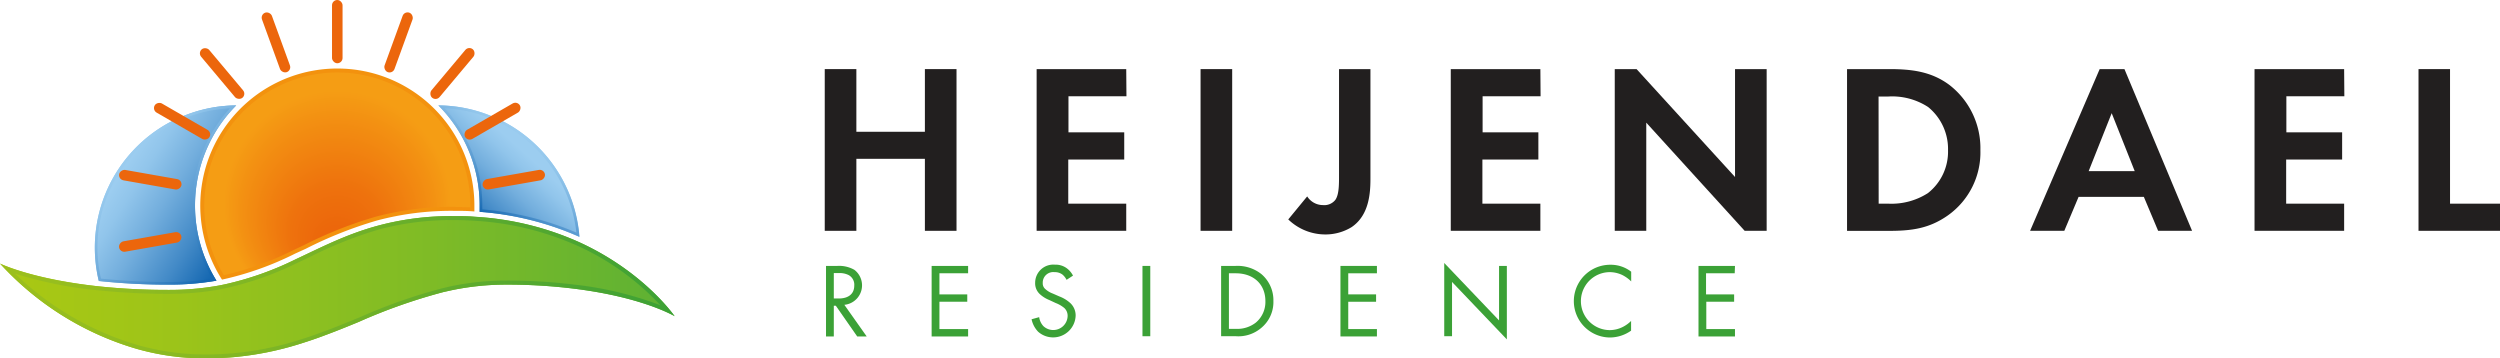
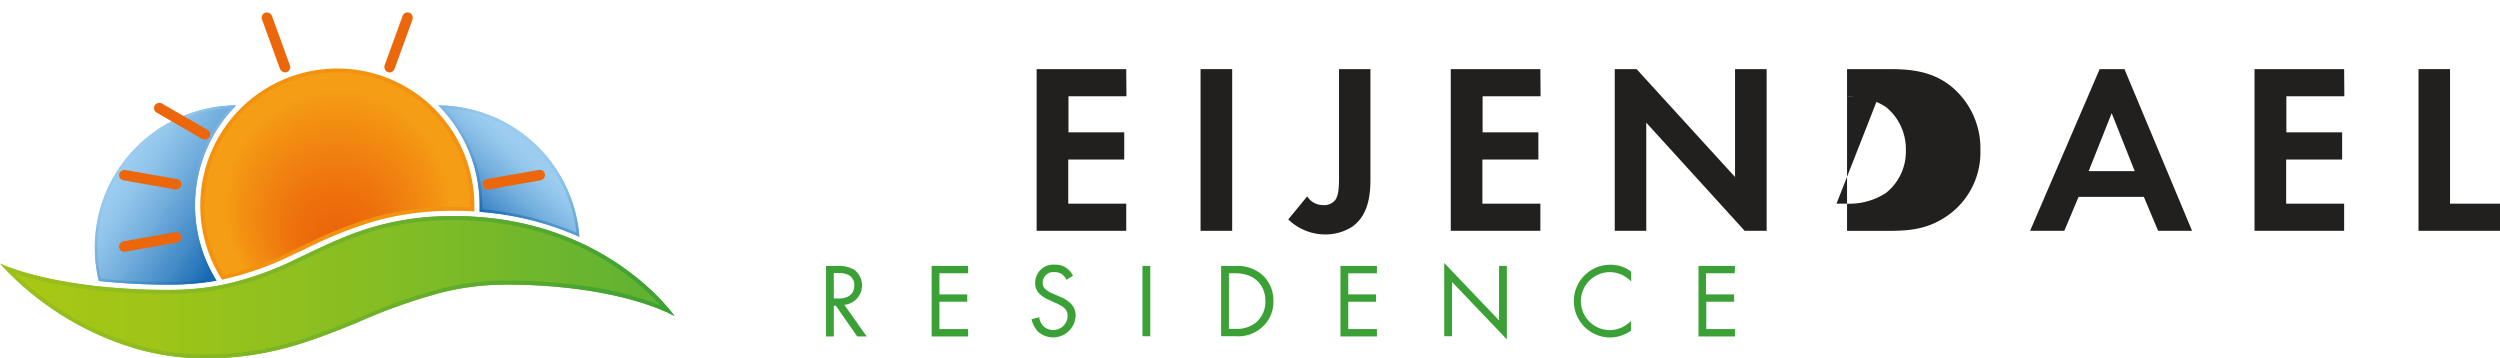
<svg xmlns="http://www.w3.org/2000/svg" xmlns:xlink="http://www.w3.org/1999/xlink" viewBox="0 0 474.3 68">
  <defs>
    <style>.cls-1{fill:url(#linear-gradient);}.cls-2{fill:url(#linear-gradient-2);}.cls-3{fill:url(#radial-gradient);}.cls-4{fill:#f3920e;}.cls-5{fill:url(#linear-gradient-3);}.cls-6{fill:url(#linear-gradient-4);}.cls-7{fill:url(#linear-gradient-5);}.cls-8{fill:url(#linear-gradient-6);}.cls-9{fill:#ec660c;}.cls-10{fill:#221f1f;}.cls-11{fill:#3ba136;}</style>
    <linearGradient id="linear-gradient" x1="23.86" y1="31.67" x2="45.04" y2="45.04" gradientUnits="userSpaceOnUse">
      <stop offset="0" stop-color="#9ccdf0" />
      <stop offset="0.14" stop-color="#91c5eb" />
      <stop offset="0.39" stop-color="#73aedd" />
      <stop offset="0.72" stop-color="#438ac7" />
      <stop offset="1" stop-color="#1467b1" />
    </linearGradient>
    <linearGradient id="linear-gradient-2" x1="24.06" y1="29.58" x2="43.81" y2="47.72" xlink:href="#linear-gradient" />
    <radialGradient id="radial-gradient" cx="63.99" cy="36.39" fy="47.941" r="26.88" gradientUnits="userSpaceOnUse">
      <stop offset="0.13" stop-color="#ec670b" />
      <stop offset="0.33" stop-color="#ee720d" />
      <stop offset="0.67" stop-color="#f39012" />
      <stop offset="0.8" stop-color="#f59d14" />
    </radialGradient>
    <linearGradient id="linear-gradient-3" x1="103.39" y1="24.92" x2="85.42" y2="44.71" gradientUnits="userSpaceOnUse">
      <stop offset="0.21" stop-color="#9ccdf0" />
      <stop offset="0.3" stop-color="#91c5eb" />
      <stop offset="0.47" stop-color="#73aedd" />
      <stop offset="0.68" stop-color="#438ac7" />
      <stop offset="0.86" stop-color="#1467b1" />
    </linearGradient>
    <linearGradient id="linear-gradient-4" x1="104.29" y1="21.75" x2="88.62" y2="43.4" xlink:href="#linear-gradient-3" />
    <linearGradient id="linear-gradient-5" y1="54.5" x2="127.98" y2="54.5" gradientUnits="userSpaceOnUse">
      <stop offset="0" stop-color="#aac813" />
      <stop offset="0.22" stop-color="#9fc518" />
      <stop offset="0.61" stop-color="#81bc25" />
      <stop offset="1" stop-color="#5db134" />
    </linearGradient>
    <linearGradient id="linear-gradient-6" y1="54.5" x2="127.98" y2="54.5" gradientUnits="userSpaceOnUse">
      <stop offset="0" stop-color="#9cbf1d" />
      <stop offset="0.18" stop-color="#91bc20" />
      <stop offset="0.51" stop-color="#73b228" />
      <stop offset="0.93" stop-color="#43a334" />
      <stop offset="1" stop-color="#3ba136" />
    </linearGradient>
  </defs>
  <g id="Layer_2" data-name="Layer 2">
    <g id="Layer_1-2" data-name="Layer 1">
      <path class="cls-1" d="M37,39a26.79,26.79,0,0,0,4.07,14.25A52.77,52.77,0,0,1,32,54a123.55,123.55,0,0,1-13.25-.68A27,27,0,0,1,32.58,23c.72-.38,1.47-.72,2.23-1a26.61,26.61,0,0,1,10-2A26.86,26.86,0,0,0,37,39Z" />
      <path class="cls-2" d="M43.62,20.54a27.48,27.48,0,0,0-3.37,32.34A52.33,52.33,0,0,1,32,53.5a125.4,125.4,0,0,1-12.84-.64A26.13,26.13,0,0,1,18.49,47,26.44,26.44,0,0,1,32.81,23.46a23.92,23.92,0,0,1,2.19-1,26,26,0,0,1,8.62-1.91M44.81,20a26.61,26.61,0,0,0-10,2c-.76.31-1.51.65-2.23,1a27,27,0,0,0-13.84,30.3A123.55,123.55,0,0,0,32,54a52.77,52.77,0,0,0,9.07-.75A27,27,0,0,1,44.81,20Z" />
      <path class="cls-3" d="M42.3,52.63A25.62,25.62,0,1,1,89.61,39c0,.24,0,.48,0,.72-1.17-.06-2.38-.1-3.61-.1a55.3,55.3,0,0,0-14.6,1.85,78.4,78.4,0,0,0-13.55,5.37l-2,.93A58.31,58.31,0,0,1,42.3,52.63Z" />
      <path class="cls-4" d="M64,13.75A25.28,25.28,0,0,1,89.24,39v.33c-1.06,0-2.15-.08-3.25-.08a55.69,55.69,0,0,0-14.7,1.86,78.28,78.28,0,0,0-13.65,5.41l-1.94.91a58.57,58.57,0,0,1-13.22,4.78A25.26,25.26,0,0,1,64,13.75M64,13A26,26,0,0,0,42.12,53.05,58.79,58.79,0,0,0,56,48.11L58,47.2a77.85,77.85,0,0,1,13.53-5.37A54.7,54.7,0,0,1,86,40c1.36,0,2.68,0,4,.12,0-.37,0-.74,0-1.12A26,26,0,0,0,64,13Z" />
      <path class="cls-5" d="M109.9,44.93A27,27,0,0,0,95.4,23c-.72-.38-1.47-.72-2.23-1a26.61,26.61,0,0,0-10-2A26.86,26.86,0,0,1,91,39c0,.4,0,.8,0,1.19A56.91,56.91,0,0,1,109.9,44.93Z" />
      <path class="cls-6" d="M84.36,20.54A26,26,0,0,1,93,22.45a23.92,23.92,0,0,1,2.19,1,26.67,26.67,0,0,1,14.16,20.67,58,58,0,0,0-17.85-4.4c0-.24,0-.49,0-.73a27.25,27.25,0,0,0-7.13-18.46M83.17,20A26.86,26.86,0,0,1,91,39c0,.4,0,.8,0,1.19a56.91,56.91,0,0,1,18.94,4.74A27,27,0,0,0,95.4,23c-.72-.38-1.47-.72-2.23-1a26.61,26.61,0,0,0-10-2Z" />
      <path class="cls-7" d="M128,60c-.33-.19-6.41-3.67-19.12-5.23A102.84,102.84,0,0,0,96,54a50.51,50.51,0,0,0-10.3,1.06l-1.53.34A106.19,106.19,0,0,0,68,61.09c-2.07.85-4.17,1.71-6.32,2.5-.86.33-1.73.64-2.62.94-.61.21-1.24.41-1.87.61A59.62,59.62,0,0,1,39,68a47.74,47.74,0,0,1-13-1.79A56.61,56.61,0,0,1,0,50c.32.15,6.37,3,19,4.35A125.29,125.29,0,0,0,32,55a52.89,52.89,0,0,0,9.65-.85l1.07-.22a59.55,59.55,0,0,0,13.38-4.74c4.91-2.29,9.63-4.75,15.58-6.37A53.31,53.31,0,0,1,86,41c1.34,0,2.64,0,3.91.12l1,.07A56,56,0,0,1,110,46C122,51.51,127.72,59.61,128,60Z" />
      <path class="cls-8" d="M86,41.75q2,0,3.87.12l1,.07a55.31,55.31,0,0,1,18.82,4.75A49.13,49.13,0,0,1,125.3,57.92,65.91,65.91,0,0,0,109,54a103.61,103.61,0,0,0-13-.77,50.9,50.9,0,0,0-10.46,1.08L84,54.67a102.21,102.21,0,0,0-15.48,5.41l-.77.32c-1.93.79-4.11,1.68-6.31,2.49-.81.31-1.66.61-2.59.93-.61.21-1.23.41-1.85.6a58.63,58.63,0,0,1-18,2.83,47.16,47.16,0,0,1-12.76-1.76A56.21,56.21,0,0,1,2.84,51.91a76.87,76.87,0,0,0,16.09,3.2A128.79,128.79,0,0,0,32,55.75a53.82,53.82,0,0,0,9.8-.86l1.07-.23a60.33,60.33,0,0,0,13.55-4.79l2.27-1.07a77.8,77.8,0,0,1,13.19-5.26A53,53,0,0,1,86,41.75M86,41a53.31,53.31,0,0,0-14.32,1.82c-6,1.62-10.67,4.08-15.58,6.37a59.55,59.55,0,0,1-13.38,4.74l-1.07.22A52.89,52.89,0,0,1,32,55a125.29,125.29,0,0,1-13-.64C6.37,53.05.32,50.16,0,50a56.61,56.61,0,0,0,26,16.2A47.74,47.74,0,0,0,39,68a59.62,59.62,0,0,0,18.22-2.86c.63-.2,1.26-.4,1.87-.61.89-.3,1.76-.61,2.62-.94,2.15-.79,4.25-1.65,6.32-2.5A106.19,106.19,0,0,1,84.16,55.4l1.53-.34A50.51,50.51,0,0,1,96,54a102.84,102.84,0,0,1,12.87.76c12.71,1.56,18.79,5,19.12,5.23-.26-.38-6-8.48-18-14a56,56,0,0,0-19.07-4.82l-1-.07C88.63,41,87.33,41,86,41Z" />
-       <rect class="cls-9" x="62.99" width="2" height="12" rx="1" />
      <rect class="cls-9" x="74.62" y="2.05" width="2" height="12" rx="1" transform="translate(7.31 -25.38) rotate(20)" />
-       <rect class="cls-9" x="84.84" y="7.95" width="2" height="12" rx="1" transform="translate(29.05 -51.92) rotate(40)" />
-       <rect class="cls-9" x="92.43" y="17" width="2" height="12" rx="1" transform="translate(66.64 -69.42) rotate(60)" />
      <rect class="cls-9" x="96.47" y="28.1" width="2" height="12" rx="1" transform="translate(114.13 -67.82) rotate(80)" />
      <rect class="cls-9" x="27.51" y="39.9" width="2" height="12" rx="1" transform="translate(-11.75 81.95) rotate(-100)" />
      <rect class="cls-9" x="27.51" y="28.1" width="2" height="12" rx="1" transform="translate(-10.02 56.25) rotate(-80)" />
      <rect class="cls-9" x="33.55" y="17" width="2" height="12" rx="1" transform="translate(-2.65 41.42) rotate(-60)" />
-       <rect class="cls-9" x="41.14" y="7.95" width="2" height="12" rx="1" transform="translate(0.89 30.35) rotate(-40)" />
      <rect class="cls-9" x="51.36" y="2.05" width="2" height="12" rx="1" transform="translate(0.4 18.39) rotate(-20)" />
-       <path class="cls-10" d="M162.47,25h13V13.11h6V43.79h-6V30.13h-13V43.79h-6V13.11h6Z" />
      <path class="cls-10" d="M213.71,18.26h-11v6.85h10.58v5.16H202.67v8.37h11v5.15h-17V13.11h17Z" />
      <path class="cls-10" d="M233.77,13.11V43.79h-6V13.11Z" />
      <path class="cls-10" d="M260,13.11v20.7c0,2.71-.19,7-3.59,9.29a9.47,9.47,0,0,1-5,1.38,10.11,10.11,0,0,1-7-2.85L248,37.26a3.55,3.55,0,0,0,3,1.65,2.67,2.67,0,0,0,2.35-1c.73-1.06.69-3.09.69-5V13.11Z" />
      <path class="cls-10" d="M292.28,18.26h-11v6.85h10.58v5.16H281.24v8.37h11v5.15h-17V13.11h17Z" />
      <path class="cls-10" d="M306.35,43.79V13.11h4.14l18.68,20.47V13.11h6V43.79H331L312.33,23.27V43.79Z" />
-       <path class="cls-10" d="M358.42,13.11c4.28,0,8,.46,11.41,3a15.16,15.16,0,0,1,5.89,12.37,14.64,14.64,0,0,1-6.16,12.38c-3.59,2.53-6.95,2.94-11.23,2.94h-7.91V13.11Zm-2,25.53h1.84a12.8,12.8,0,0,0,7.5-2,10,10,0,0,0,3.82-8.14,10.25,10.25,0,0,0-3.77-8.19,12.5,12.5,0,0,0-7.55-2H356.4Z" />
+       <path class="cls-10" d="M358.42,13.11c4.28,0,8,.46,11.41,3a15.16,15.16,0,0,1,5.89,12.37,14.64,14.64,0,0,1-6.16,12.38c-3.59,2.53-6.95,2.94-11.23,2.94h-7.91V13.11m-2,25.53h1.84a12.8,12.8,0,0,0,7.5-2,10,10,0,0,0,3.82-8.14,10.25,10.25,0,0,0-3.77-8.19,12.5,12.5,0,0,0-7.55-2H356.4Z" />
      <path class="cls-10" d="M406.73,37.35H394.35l-2.71,6.44h-6.49l13.2-30.68h4.7l12.83,30.68h-6.44ZM405,32.47l-4.37-11-4.37,11Z" />
      <path class="cls-10" d="M444.77,18.26h-11v6.85h10.58v5.16H433.73v8.37h11v5.15h-17V13.11h17Z" />
      <path class="cls-10" d="M464.82,13.11V38.64h9.48v5.15H458.84V13.11Z" />
      <path class="cls-11" d="M158.85,50.45a5.85,5.85,0,0,1,3.24.74,3.71,3.71,0,0,1-1.9,6.64l4.24,6h-1.8L158.57,58h-.38v5.84h-1.48V50.45Zm-.66,6.18h.94c1.84,0,2.94-.88,2.94-2.44a2.08,2.08,0,0,0-1.06-2,3.81,3.81,0,0,0-1.92-.38h-.9Z" />
      <path class="cls-11" d="M183.67,51.85h-5.44v4h5.28v1.4h-5.28v5.18h5.44v1.4h-6.92V50.45h6.92Z" />
      <path class="cls-11" d="M202.35,53.09a3.21,3.21,0,0,0-.78-1,2.4,2.4,0,0,0-1.5-.46,2,2,0,0,0-2.24,2.06,1.4,1.4,0,0,0,.5,1.16,4.36,4.36,0,0,0,1.4.84l1.28.56a6.48,6.48,0,0,1,2.06,1.26,3.21,3.21,0,0,1,1,2.42,4.28,4.28,0,0,1-7.12,3,4.84,4.84,0,0,1-1.24-2.36l1.44-.4a3.15,3.15,0,0,0,.8,1.7,2.73,2.73,0,0,0,4.6-1.9,2,2,0,0,0-.66-1.56,5.82,5.82,0,0,0-1.6-.92l-1.2-.56a5.91,5.91,0,0,1-1.78-1.1,2.77,2.77,0,0,1-.92-2.18,3.45,3.45,0,0,1,3.74-3.44,3.61,3.61,0,0,1,2.14.6,4,4,0,0,1,1.3,1.48Z" />
      <path class="cls-11" d="M218.23,50.45V63.79h-1.48V50.45Z" />
      <path class="cls-11" d="M231.67,50.45h2.72A7.25,7.25,0,0,1,239.31,52a6.5,6.5,0,0,1,2.28,5.12,6.35,6.35,0,0,1-2.34,5.12,6.68,6.68,0,0,1-4.88,1.54h-2.7Zm1.48,11.94h1.3a5.7,5.7,0,0,0,3.82-1.2,5.1,5.1,0,0,0,1.8-4.06c0-3.2-2.24-5.28-5.62-5.28h-1.3Z" />
      <path class="cls-11" d="M261.23,51.85h-5.44v4h5.28v1.4h-5.28v5.18h5.44v1.4h-6.92V50.45h6.92Z" />
      <path class="cls-11" d="M274,63.79V49.89l10.4,10.9V50.45h1.48V64.39l-10.4-10.9v10.3Z" />
      <path class="cls-11" d="M309.47,53.39a6.57,6.57,0,0,0-1.74-1.24,5.68,5.68,0,0,0-2.3-.52,5.5,5.5,0,0,0,0,11,5.55,5.55,0,0,0,2.48-.62,6.07,6.07,0,0,0,1.54-1.12v1.84a7,7,0,0,1-4,1.3,6.9,6.9,0,1,1,.08-13.8,6.29,6.29,0,0,1,3.94,1.32Z" />
      <path class="cls-11" d="M329.11,51.85h-5.44v4H329v1.4h-5.28v5.18h5.44v1.4h-6.92V50.45h6.92Z" />
    </g>
  </g>
</svg>